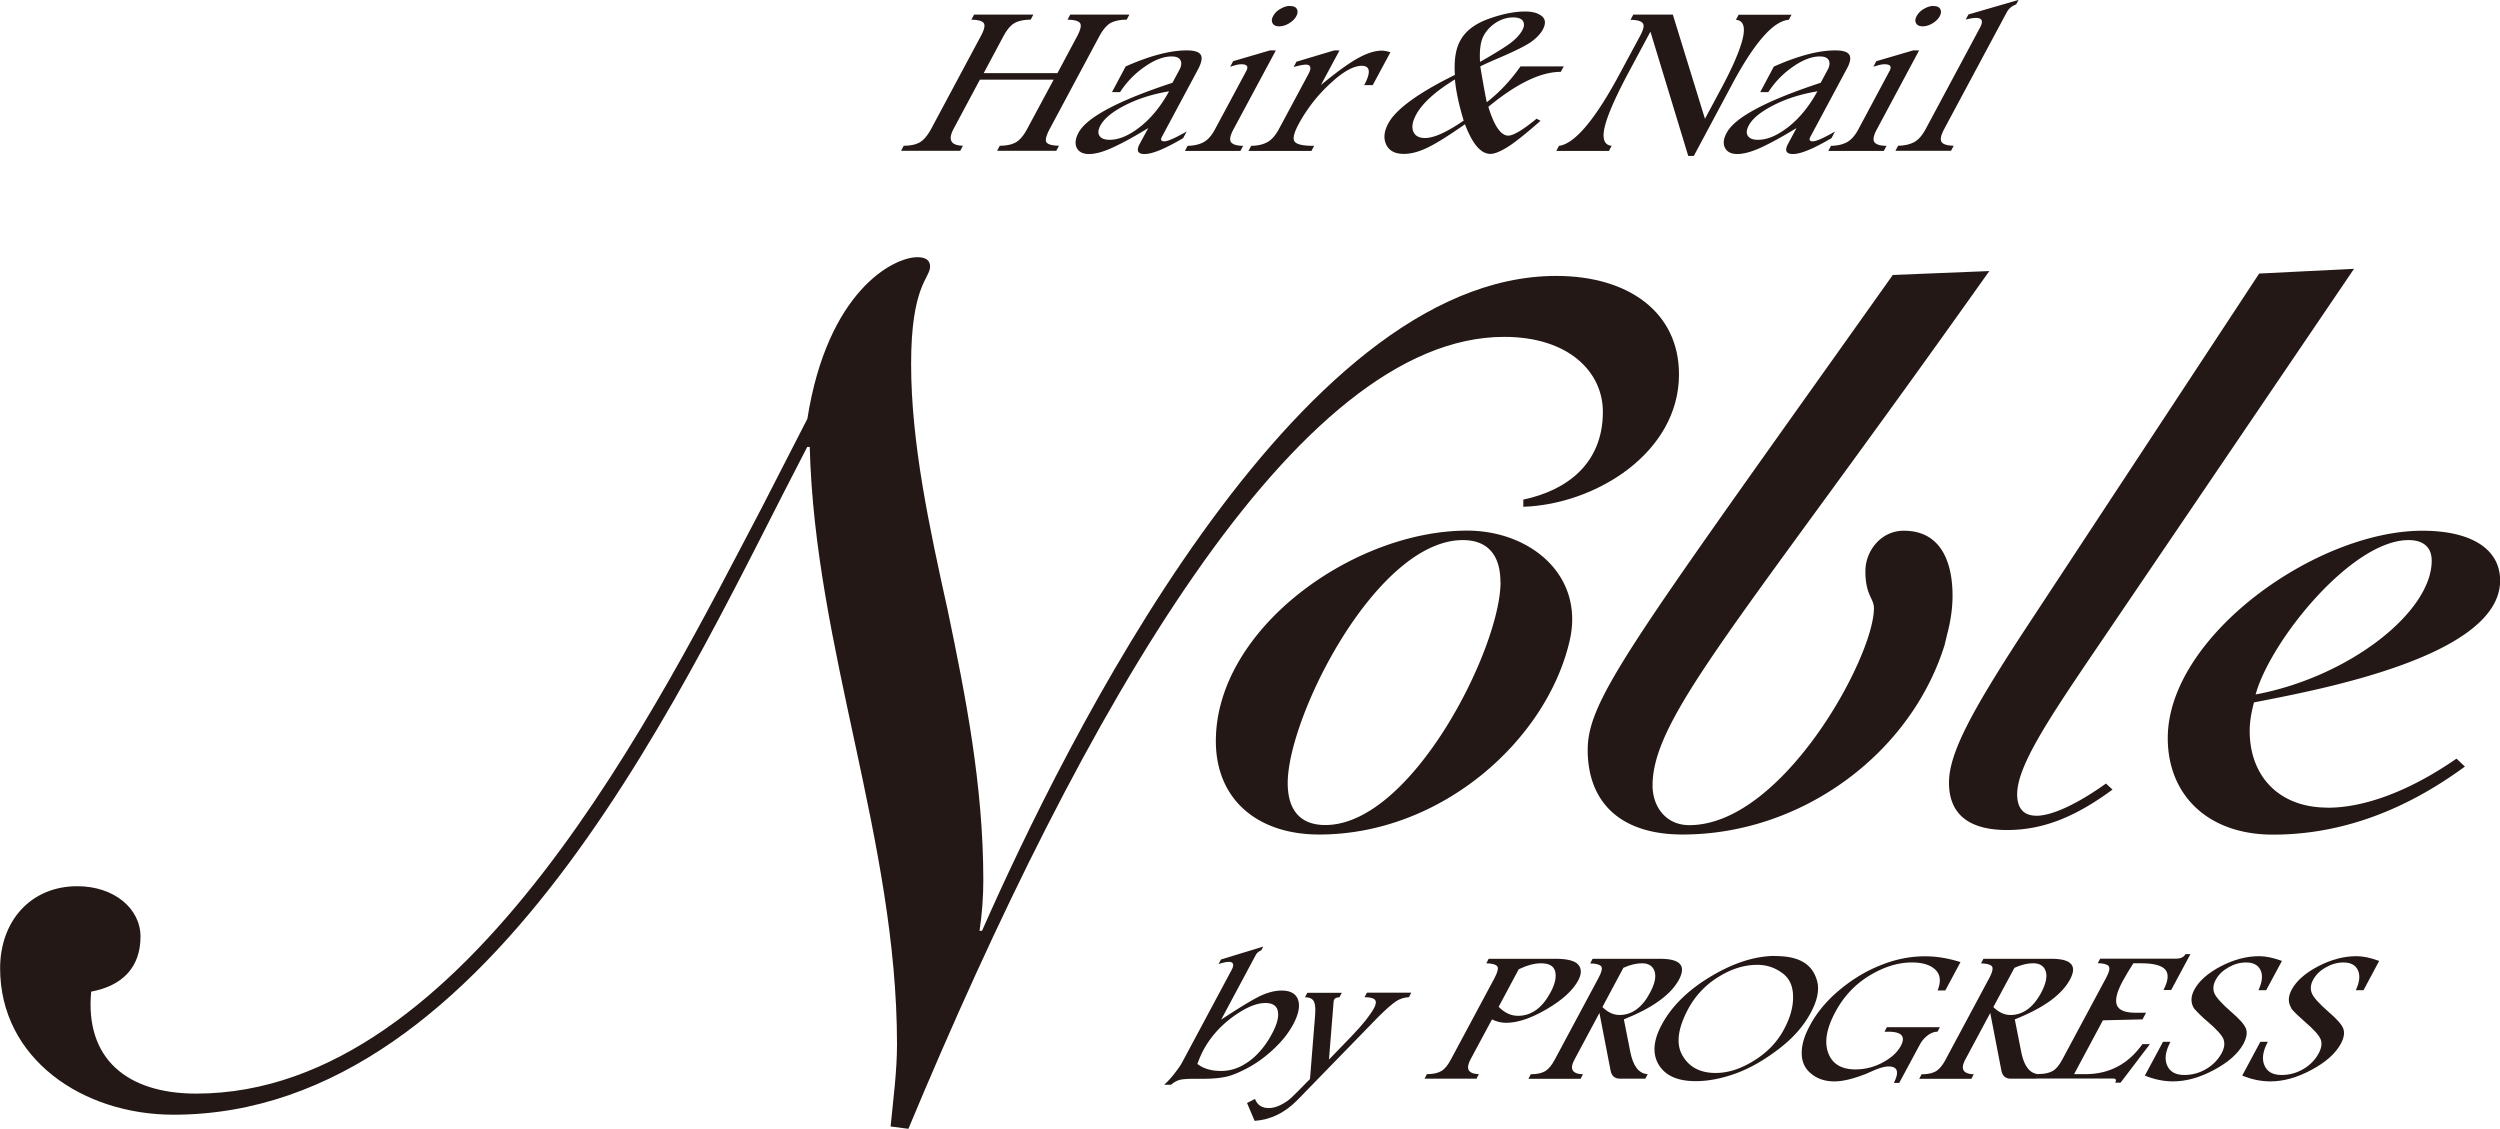
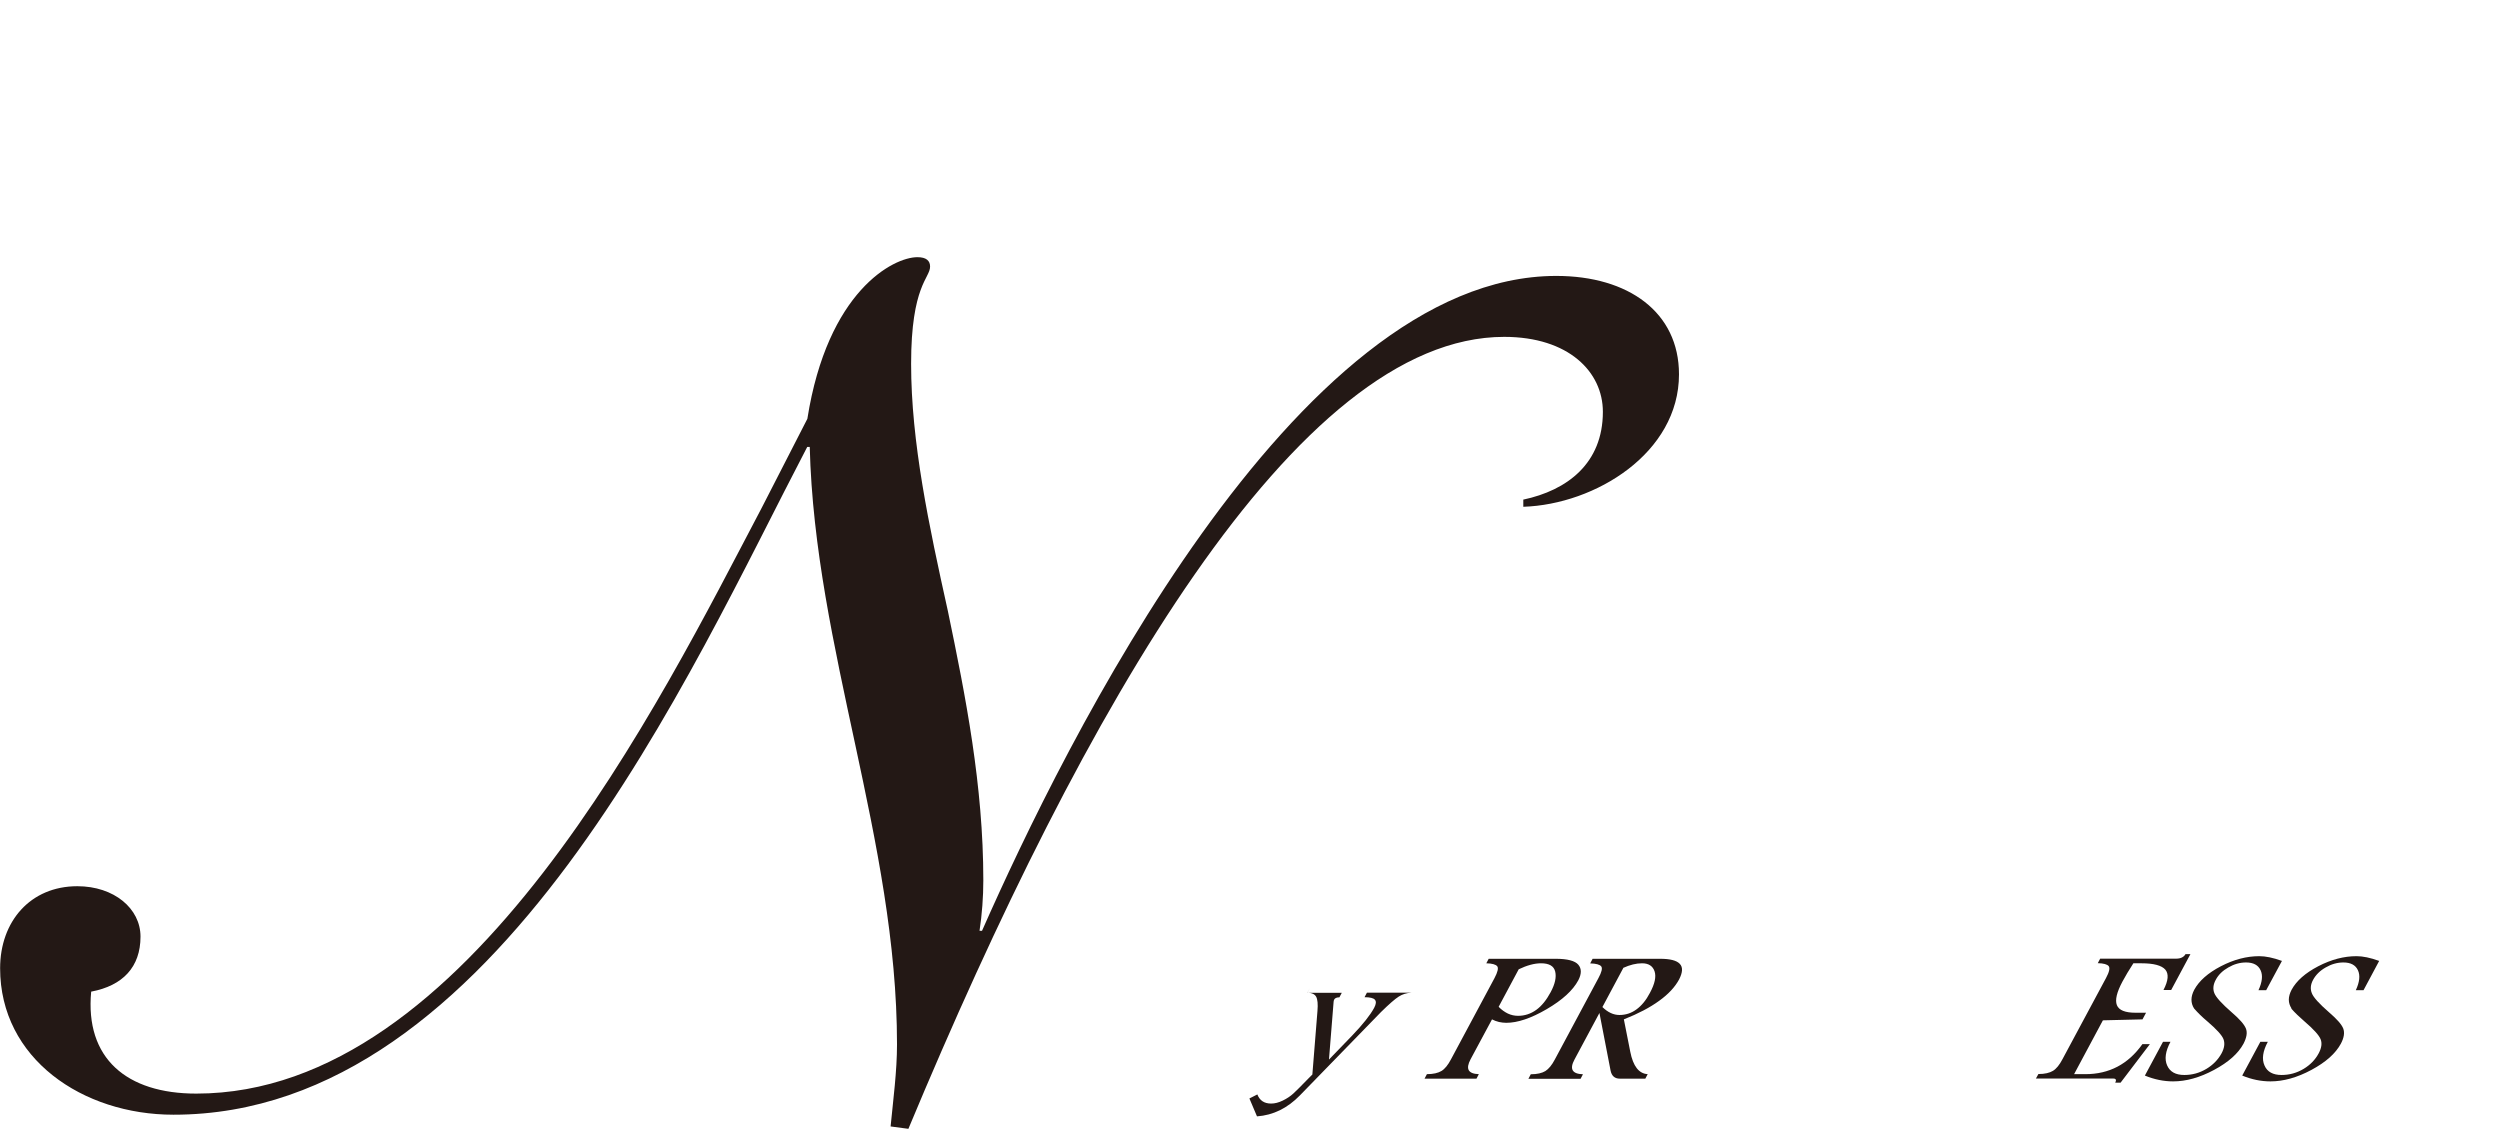
<svg xmlns="http://www.w3.org/2000/svg" id="_レイヤー_2" data-name="レイヤー 2" viewBox="0 0 210.84 95.2">
  <defs>
    <style>.cls-1{fill:#231815}</style>
  </defs>
  <g id="_コンテンツ" data-name="コンテンツ">
    <path class="cls-1" d="M128.45 42.14c3.74-.79 6.73-3.07 6.73-7.41 0-3.36-2.88-6.32-8.32-6.32-17.49 0-35.42 31.23-50.25 66.79l-1.5-.2c.22-2.27.54-4.65.54-6.92 0-17.19-6.93-33.39-7.36-50.39h-.21c-9.82 18.77-26.14 56.32-53.45 56.32C6.95 94.01.01 89.27.01 81.66c0-3.96 2.56-6.92 6.51-6.92 3.1 0 5.33 1.88 5.33 4.25 0 2.56-1.49 4.14-4.16 4.64-.53 5.63 2.99 8.6 8.86 8.6 22.94 0 39.16-33.2 47.69-49.4l3.85-7.51c1.7-10.77 7.25-13.63 9.28-13.63.75 0 1.07.3 1.07.79 0 .99-1.6 1.58-1.6 8.2s1.5 13.63 3.1 20.85c1.5 7.21 2.99 14.72 2.99 22.72 0 1.39-.11 2.87-.32 4.25h.21c6.94-15.71 26.35-55.23 48.43-55.23 6.08 0 10.35 3.06 10.35 8.3 0 6.63-7.05 10.97-13.13 11.17v-.59Z" />
-     <path class="cls-1" d="M132.38 54.03c-1.92 8.35-10.79 16.35-21.12 16.35-5.26 0-8.72-3-8.72-7.88 0-9.47 11.6-17.75 21.19-17.75 5.29 0 9.92 3.74 8.65 9.28m-5.84-4.94c0-2.2-1.01-3.54-3.17-3.54-7.28 0-14.77 14.88-14.77 20.49 0 2.21 1 3.54 3.17 3.54 7.28 0 14.78-14.89 14.78-20.49M164.03 54.3c-2.82 9.21-12.04 16.08-22.13 16.08-5.33 0-8-2.8-8-7.14s3.89-9.28 25.73-40.05l8.14-.33c-20.9 29.5-28.4 37.52-28.4 43.39 0 1.73 1.08 3.34 3.1 3.34 7.85 0 15.57-14.15 15.57-18.29 0-.87-.72-1.07-.72-3.14 0-1.67 1.29-3.4 3.24-3.4 3.31 0 4.11 2.94 4.11 5.47 0 1-.14 2.07-.44 3.21l-.21.87ZM171.71 68.79c-1.08 0-1.59-.67-1.59-1.8 0-2.27 2.38-5.94 6.13-11.48l22.28-32.84-8 .4-20.11 30.57c-4.11 6.34-6.05 9.88-6.05 12.36 0 2.66 1.66 4 4.9 4 3.06 0 5.78-1.12 8.89-3.41l-.55-.51c-2.42 1.73-4.55 2.72-5.89 2.72M196.29 68.11c-4.11 0-6.56-2.67-6.56-6.47 0-.8.15-1.6.36-2.4 5.05-1 20.76-3.8 20.76-10.28 0-2.67-2.45-4.2-6.55-4.2-9.01 0-21.48 8.95-21.48 17.49 0 4.81 3.39 8.14 8.87 8.14 4.8 0 10.3-1.42 16.19-5.74l-.71-.67c-3.87 2.68-7.68 4.14-10.87 4.14m6.83-22.57c1.16 0 1.95.53 1.95 1.74 0 4.34-6.99 9.81-14.85 11.28 1.22-4.47 8.07-13.02 12.9-13.02M82.16 1.23h4.99l-.23.43c-.62 0-1.09.12-1.4.31-.32.2-.62.57-.91 1.11l-1.65 3.09h6.22l1.65-3.09c.31-.58.39-.96.25-1.14-.14-.18-.49-.27-1.05-.28l.23-.43h4.99l-.23.43c-.62 0-1.09.12-1.41.31-.31.2-.62.57-.91 1.11l-4.17 7.79c-.31.59-.4.97-.27 1.14.14.18.49.27 1.05.28l-.23.43h-4.99l.23-.43c.6 0 1.07-.11 1.39-.31.33-.2.63-.57.92-1.11l2.23-4.15h-6.22l-2.22 4.15c-.49.93-.23 1.4.79 1.42l-.23.43h-4.99l.23-.43c.61 0 1.07-.11 1.39-.31.32-.2.63-.57.92-1.11l4.17-7.79c.32-.58.4-.96.26-1.14-.14-.18-.49-.27-1.04-.28l.23-.43ZM94.92 5.61c2.05-.91 3.77-1.36 5.16-1.36.64 0 1.04.12 1.19.38.15.25.06.68-.26 1.27L98 11.52c-.15.27-.08.4.2.4s.89-.27 1.88-.83l-.3.56c-1.51.89-2.59 1.34-3.25 1.34-.58 0-.72-.29-.41-.86l.72-1.33c-1.26.77-2.28 1.32-3.06 1.67-.77.35-1.42.52-1.94.52s-.85-.18-1.03-.52c-.17-.35-.12-.78.15-1.28.7-1.3 3.34-2.7 7.92-4.21l.58-1.08c.18-.33.21-.6.1-.82-.11-.21-.36-.32-.75-.32-.67 0-1.43.28-2.26.86-.83.57-1.53 1.29-2.09 2.15h-.68l1.15-2.16ZM98.6 7.7c-1.38.23-2.62.62-3.7 1.17-1.08.55-1.77 1.12-2.09 1.7-.2.37-.23.67-.08.89.15.22.43.33.85.33.79 0 1.64-.36 2.57-1.09.93-.73 1.75-1.73 2.45-3.01M100.15 12.3c.53-.01.98-.11 1.34-.3.36-.19.69-.55.98-1.1l2.64-4.92c.2-.38.06-.56-.43-.56-.18 0-.39.04-.64.12-.13.04-.23.07-.29.08l.25-.46 3.1-.91h.5l-3.57 6.65c-.29.53-.35.9-.21 1.09.15.2.49.3 1.02.31l-.23.43h-4.68l.23-.43ZM108.79.51c.29 0 .49.08.58.25.09.17.08.37-.05.61-.12.23-.33.43-.61.6-.28.17-.56.25-.83.25s-.45-.08-.55-.25c-.1-.17-.09-.37.04-.61.13-.25.34-.46.63-.62.28-.16.54-.24.78-.24M109.32 5.21l3.2-.96h.45l-1.57 2.92c1.27-1.05 2.3-1.8 3.08-2.24.79-.44 1.47-.66 2.05-.66.22 0 .47.05.73.14l-1.49 2.77h-.72c.58-1.08.51-1.63-.2-1.63s-1.6.5-2.68 1.51a13.131 13.131 0 0 0-2.66 3.43c-.4.75-.51 1.24-.31 1.47.19.23.73.34 1.63.34l-.23.43h-5.31l.23-.43c.57-.01 1.02-.12 1.38-.32.35-.2.67-.56.95-1.08l2.5-4.66c.28-.53.2-.79-.24-.79-.19 0-.52.07-1.01.2l.23-.43ZM122.7 6.34c-.08-1.24.06-2.2.44-2.89.44-.83 1.24-1.44 2.4-1.86 1.15-.41 2.18-.62 3.09-.62.61 0 1.08.13 1.4.39.32.26.35.64.08 1.14-.19.35-.51.69-.96 1.02-.45.32-1.34.77-2.65 1.33-.68.29-1.24.54-1.66.75.23 1.37.41 2.38.55 3.02 1.1-.86 2.04-1.87 2.84-3.02h3.65l-.25.46c-1.69 0-3.72.98-6.11 2.95.5 1.62 1.06 2.43 1.68 2.43.42 0 1.22-.47 2.39-1.43l.33.18c-1.32 1.16-2.27 1.91-2.86 2.26-.59.36-1.05.53-1.36.53-.81 0-1.52-.83-2.15-2.5-1.42.99-2.49 1.66-3.22 2-.72.34-1.36.5-1.93.5-.75 0-1.24-.26-1.49-.78s-.19-1.11.16-1.77c.64-1.21 2.51-2.57 5.6-4.1m.03.37c-1.66 1.02-2.75 2.01-3.27 2.97-.31.58-.39 1.05-.24 1.42.15.37.48.55.99.55.75 0 1.84-.49 3.26-1.47-.41-1.34-.65-2.5-.74-3.47m2.12-1.48c1.25-.71 2.1-1.24 2.57-1.59.47-.36.8-.72 1-1.09.16-.3.18-.55.05-.76-.13-.21-.41-.31-.84-.31-.5 0-.98.15-1.44.44-.45.29-.79.66-1.03 1.09-.27.5-.37 1.25-.31 2.23M137.74 1.23h3.34l2.71 8.79 1.43-2.67c.92-1.72 1.5-3.08 1.75-4.08.24-1.01.06-1.54-.57-1.6l.23-.43h4.46l-.23.43c-1.3.1-2.88 1.9-4.76 5.4l-3.25 6.08h-.47l-3.19-10.48-1.79 3.34c-1.13 2.11-1.82 3.67-2.06 4.68-.24 1-.05 1.54.58 1.61l-.23.43h-4.44l.23-.43c1.33-.17 3.07-2.23 5.18-6.19l1.67-3.1c.28-.53.36-.88.21-1.06s-.49-.27-1.03-.28l.23-.43ZM149.61 5.61c2.05-.91 3.77-1.36 5.16-1.36.65 0 1.05.12 1.2.38.15.25.07.68-.27 1.27l-3.01 5.62c-.15.27-.08.4.2.4s.9-.27 1.87-.83l-.3.56c-1.51.89-2.59 1.34-3.24 1.34-.59 0-.73-.29-.42-.86l.71-1.33c-1.26.77-2.28 1.32-3.05 1.67-.78.35-1.43.52-1.95.52s-.85-.18-1.03-.52c-.18-.35-.13-.78.15-1.28.7-1.3 3.34-2.7 7.92-4.21l.58-1.08c.18-.33.21-.6.1-.82-.11-.21-.36-.32-.75-.32-.67 0-1.43.28-2.26.86-.83.57-1.53 1.29-2.09 2.15h-.68l1.15-2.16Zm3.67 2.09c-1.39.23-2.62.62-3.7 1.17-1.08.55-1.78 1.12-2.09 1.7-.2.37-.23.67-.08.89.14.22.42.33.85.33.79 0 1.64-.36 2.57-1.09.93-.73 1.75-1.73 2.45-3.01M154.41 12.3c.54-.01.98-.11 1.34-.3.36-.19.69-.55.98-1.1l2.63-4.92c.2-.38.06-.56-.43-.56-.18 0-.39.04-.64.12-.13.04-.23.07-.29.08l.24-.46 3.11-.91h.5l-3.56 6.65c-.29.53-.35.9-.21 1.09.15.2.48.3 1.02.31l-.23.43h-4.68l.23-.43ZM163.05.51c.29 0 .49.08.58.25.1.17.08.37-.04.61-.13.23-.33.43-.61.6-.29.17-.56.25-.83.25s-.45-.08-.55-.25c-.1-.17-.09-.37.04-.61.14-.25.34-.46.63-.62.28-.16.55-.24.78-.24M170.04.37c-.36.13-.62.34-.79.65l-5.29 9.87c-.28.53-.35.89-.21 1.09.14.2.48.3 1.02.31l-.23.43h-4.69l.23-.43c.56-.01 1.02-.12 1.38-.32.35-.2.66-.56.94-1.08l4.58-8.55c.3-.55.19-.83-.33-.83-.22 0-.51.05-.87.14l.23-.43 4.23-1.23-.2.37ZM106.54 79.82l-.17.33c-.21.08-.38.22-.48.42l-2.9 5.42c1.73-1.14 2.89-1.83 3.48-2.08.59-.25 1.13-.37 1.61-.37.76 0 1.23.27 1.4.8.17.53.03 1.21-.41 2.04-.37.69-.89 1.37-1.58 2.02-.69.66-1.4 1.19-2.16 1.61-.76.41-1.39.68-1.93.8-.53.11-1.15.17-1.85.17h-.82c-.63 0-1.06.04-1.3.11-.24.08-.46.21-.66.39h-.59c.29-.25.58-.57.89-.97.31-.4.52-.7.62-.9l4.17-7.79c.25-.46.17-.7-.23-.7-.18 0-.47.06-.86.18l.2-.38 3.57-1.09Zm-5.56 9.91c.51.39 1.18.59 2 .59.6 0 1.17-.14 1.7-.41.54-.28 1.03-.65 1.46-1.12.44-.47.82-1.01 1.14-1.62.42-.78.58-1.41.49-1.88-.09-.47-.45-.7-1.05-.7-.78 0-1.7.4-2.77 1.18-1.07.79-1.9 1.74-2.48 2.83-.18.34-.34.72-.49 1.14" />
-     <path class="cls-1" d="M110.26 83.73h2.9l-.2.38c-.23 0-.38.07-.44.19-.03.07-.05.13-.05.2l-.39 4.86 1.98-2.05c.89-.93 1.5-1.7 1.83-2.31.17-.32.19-.55.06-.69-.12-.14-.42-.21-.87-.21l.2-.38h3.74l-.2.38c-.4.02-.75.13-1.06.33-.31.2-.81.63-1.49 1.3l-6.84 7.03c-1.05 1.08-2.25 1.67-3.62 1.77l-.64-1.51.67-.34c.2.52.59.77 1.16.77.31 0 .63-.08.98-.25.35-.17.65-.37.9-.6.25-.23.68-.66 1.28-1.28l.32-.32.43-5.36c.05-.58.01-.98-.11-1.2-.12-.22-.37-.33-.74-.34l.2-.38ZM125.53 80.86h5.68c.98 0 1.62.17 1.9.5.28.33.28.77 0 1.31-.46.86-1.35 1.67-2.67 2.44-1.32.77-2.45 1.15-3.41 1.15-.21 0-.41-.03-.61-.07-.2-.05-.4-.12-.59-.22l-1.81 3.37c-.43.81-.2 1.22.7 1.25l-.2.38h-4.38l.2-.38c.54 0 .95-.1 1.23-.27s.55-.5.8-.98l3.67-6.85c.27-.51.35-.85.23-1-.12-.15-.43-.24-.92-.25l.2-.38Zm2.55.89-1.69 3.16c.24.25.51.44.78.57.28.13.56.19.86.19.56 0 1.07-.17 1.53-.5.46-.33.86-.83 1.22-1.5.37-.69.49-1.26.38-1.73-.11-.47-.51-.7-1.2-.7-.55 0-1.18.17-1.89.51M134.3 80.86h5.7c.85 0 1.4.14 1.67.43s.24.72-.06 1.31c-.35.65-.91 1.25-1.69 1.81-.77.56-1.76 1.08-2.97 1.56l.54 2.73c.24 1.22.73 1.85 1.47 1.89l-.2.38h-2.15c-.43 0-.69-.23-.78-.68l-.94-4.86-2.1 3.92c-.44.81-.2 1.22.71 1.25l-.2.38h-4.4l.2-.38c.54 0 .95-.1 1.23-.27.28-.18.55-.5.8-.98l3.67-6.85c.28-.51.36-.85.24-1-.12-.15-.43-.24-.93-.25l.2-.38Zm2.6.78-1.76 3.29c.46.45.94.67 1.44.67.53 0 1.01-.16 1.43-.47.43-.31.82-.78 1.14-1.4.41-.76.54-1.36.39-1.81-.15-.45-.5-.68-1.06-.68-.49 0-1.02.13-1.59.39" />
-     <path class="cls-1" d="M149.72 80.63c1.01 0 1.8.17 2.38.52.58.35.97.89 1.16 1.63.18.74 0 1.62-.56 2.65-.6 1.12-1.51 2.15-2.73 3.07-1.22.93-2.42 1.61-3.61 2.04-1.19.43-2.31.64-3.36.64-1.51 0-2.54-.46-3.1-1.37-.56-.92-.48-2.05.25-3.4.84-1.56 2.22-2.92 4.15-4.07 1.93-1.15 3.74-1.72 5.42-1.72m-1.51.75c-1.11 0-2.2.34-3.3 1.03a7.08 7.08 0 0 0-2.54 2.7c-.88 1.65-1.04 2.96-.47 3.93.57.98 1.5 1.46 2.8 1.46 1.03 0 2.1-.34 3.21-1.03 1.12-.69 1.96-1.56 2.54-2.64.54-1 .8-1.95.77-2.83-.02-.89-.34-1.54-.97-1.97-.62-.44-1.3-.65-2.04-.65M157.3 90.59c-1.02.4-1.89.61-2.6.61-.77 0-1.42-.21-1.94-.64-.53-.42-.8-.99-.81-1.69-.02-.7.21-1.5.69-2.38.59-1.11 1.43-2.11 2.51-3.01 1.08-.9 2.24-1.6 3.49-2.09 1.24-.5 2.48-.74 3.71-.74.96 0 1.95.16 2.99.49l-1.28 2.39h-.65c.3-.75.24-1.34-.19-1.75-.43-.41-1.09-.61-1.98-.61-1.17 0-2.36.37-3.58 1.11-1.22.74-2.18 1.77-2.87 3.06-.75 1.39-.95 2.55-.6 3.47.34.92 1.11 1.38 2.3 1.38a4.8 4.8 0 0 0 2.28-.58c.73-.39 1.25-.86 1.54-1.41.42-.79.07-1.19-1.06-1.19h-.32l.2-.38h4.47l-.2.38c-.28 0-.57.11-.84.32-.27.21-.48.46-.64.75l-1.75 3.25h-.45c.47-.93.32-1.39-.45-1.39-.35 0-.84.15-1.48.44-.18.08-.34.15-.47.21M167.28 80.86h5.7c.85 0 1.41.14 1.67.43.27.29.24.72-.07 1.31-.35.65-.91 1.25-1.68 1.81-.78.56-1.77 1.08-2.98 1.56l.54 2.73c.24 1.22.73 1.85 1.47 1.89l-.21.38h-2.15c-.43 0-.69-.23-.78-.68l-.94-4.86-2.1 3.92c-.43.81-.2 1.22.71 1.25l-.2.38h-4.4l.2-.38c.54 0 .95-.1 1.23-.27.28-.18.55-.5.8-.98l3.67-6.85c.27-.51.35-.85.23-1-.12-.15-.42-.24-.92-.25l.2-.38Zm2.6.78-1.77 3.29c.46.45.94.67 1.45.67s1-.16 1.43-.47c.43-.31.81-.78 1.15-1.4.4-.76.53-1.36.39-1.81-.15-.45-.5-.68-1.06-.68-.49 0-1.02.13-1.59.39" />
+     <path class="cls-1" d="M110.26 83.73h2.9l-.2.38c-.23 0-.38.07-.44.19-.03.07-.05.13-.05.2l-.39 4.86 1.98-2.05c.89-.93 1.5-1.7 1.83-2.31.17-.32.19-.55.06-.69-.12-.14-.42-.21-.87-.21l.2-.38h3.74c-.4.02-.75.13-1.06.33-.31.2-.81.63-1.49 1.3l-6.84 7.03c-1.05 1.08-2.25 1.67-3.62 1.77l-.64-1.51.67-.34c.2.52.59.77 1.16.77.31 0 .63-.08.98-.25.35-.17.65-.37.9-.6.25-.23.68-.66 1.28-1.28l.32-.32.43-5.36c.05-.58.01-.98-.11-1.2-.12-.22-.37-.33-.74-.34l.2-.38ZM125.53 80.86h5.68c.98 0 1.62.17 1.9.5.28.33.28.77 0 1.31-.46.86-1.35 1.67-2.67 2.44-1.32.77-2.45 1.15-3.41 1.15-.21 0-.41-.03-.61-.07-.2-.05-.4-.12-.59-.22l-1.81 3.37c-.43.81-.2 1.22.7 1.25l-.2.38h-4.38l.2-.38c.54 0 .95-.1 1.23-.27s.55-.5.8-.98l3.67-6.85c.27-.51.35-.85.23-1-.12-.15-.43-.24-.92-.25l.2-.38Zm2.55.89-1.69 3.16c.24.25.51.44.78.57.28.13.56.19.86.19.56 0 1.07-.17 1.53-.5.46-.33.86-.83 1.22-1.5.37-.69.49-1.26.38-1.73-.11-.47-.51-.7-1.2-.7-.55 0-1.18.17-1.89.51M134.3 80.86h5.7c.85 0 1.4.14 1.67.43s.24.72-.06 1.31c-.35.65-.91 1.25-1.69 1.81-.77.56-1.76 1.08-2.97 1.56l.54 2.73c.24 1.22.73 1.85 1.47 1.89l-.2.38h-2.15c-.43 0-.69-.23-.78-.68l-.94-4.86-2.1 3.92c-.44.81-.2 1.22.71 1.25l-.2.38h-4.4l.2-.38c.54 0 .95-.1 1.23-.27.28-.18.55-.5.8-.98l3.67-6.85c.28-.51.36-.85.24-1-.12-.15-.43-.24-.93-.25l.2-.38Zm2.6.78-1.76 3.29c.46.45.94.67 1.44.67.53 0 1.01-.16 1.43-.47.43-.31.82-.78 1.14-1.4.41-.76.54-1.36.39-1.81-.15-.45-.5-.68-1.06-.68-.49 0-1.02.13-1.59.39" />
    <path class="cls-1" d="M184.31 80.47h.42l-1.62 3.02h-.65c.41-.79.46-1.36.15-1.72-.31-.35-.98-.53-2.01-.53h-.68c-.37.57-.68 1.09-.92 1.54-.48.9-.64 1.56-.47 1.99.17.43.7.64 1.58.64h.88l-.3.56-3.34.08-2.43 4.54h.95c2.01 0 3.61-.84 4.81-2.53h.63l-2.47 3.25h-.45c.12-.23.06-.35-.16-.35h-6.53l.21-.38c.54 0 .95-.1 1.23-.27s.55-.5.8-.98l3.67-6.84c.28-.52.35-.85.23-1.01-.12-.15-.43-.24-.92-.25l.2-.38h6.4c.39 0 .66-.13.81-.4M185.04 85.05c-.15-.23-.22-.48-.22-.74s.08-.54.23-.83c.41-.76 1.16-1.42 2.25-1.99 1.1-.57 2.17-.85 3.24-.85.53 0 1.17.13 1.91.4l-1.33 2.47h-.65c.32-.69.38-1.25.18-1.68-.2-.44-.61-.66-1.23-.66-.51 0-1.01.14-1.49.42-.48.27-.84.62-1.06 1.04-.22.4-.26.78-.12 1.13.14.35.63.89 1.48 1.63.64.55 1.04 1 1.18 1.35.14.35.06.77-.2 1.28-.45.83-1.27 1.56-2.48 2.21-1.21.65-2.36.97-3.46.97-.78 0-1.58-.16-2.38-.49l1.53-2.85h.63c-.43.8-.52 1.47-.28 2 .24.54.72.8 1.45.8.66 0 1.28-.17 1.85-.51.57-.34.99-.78 1.28-1.3.25-.46.3-.86.17-1.21-.13-.34-.59-.84-1.36-1.5-.43-.36-.8-.72-1.12-1.09M193.26 85.05c-.15-.23-.23-.48-.23-.74s.08-.54.23-.83c.41-.76 1.16-1.42 2.25-1.99 1.1-.57 2.17-.85 3.23-.85.53 0 1.17.13 1.91.4l-1.32 2.47h-.65c.32-.69.38-1.25.18-1.68-.2-.44-.61-.66-1.23-.66-.51 0-1.01.14-1.49.42-.48.27-.83.62-1.06 1.04-.22.4-.25.78-.11 1.13.13.35.62.89 1.47 1.63.64.55 1.04 1 1.18 1.35.13.35.07.77-.2 1.28-.45.83-1.27 1.56-2.48 2.21-1.21.65-2.36.97-3.46.97-.79 0-1.58-.16-2.38-.49l1.53-2.85h.63c-.43.8-.52 1.47-.28 2 .23.54.72.8 1.44.8.66 0 1.28-.17 1.85-.51.57-.34.99-.78 1.27-1.3.25-.46.31-.86.17-1.21-.14-.34-.59-.84-1.36-1.5-.42-.36-.8-.72-1.12-1.09" />
  </g>
</svg>